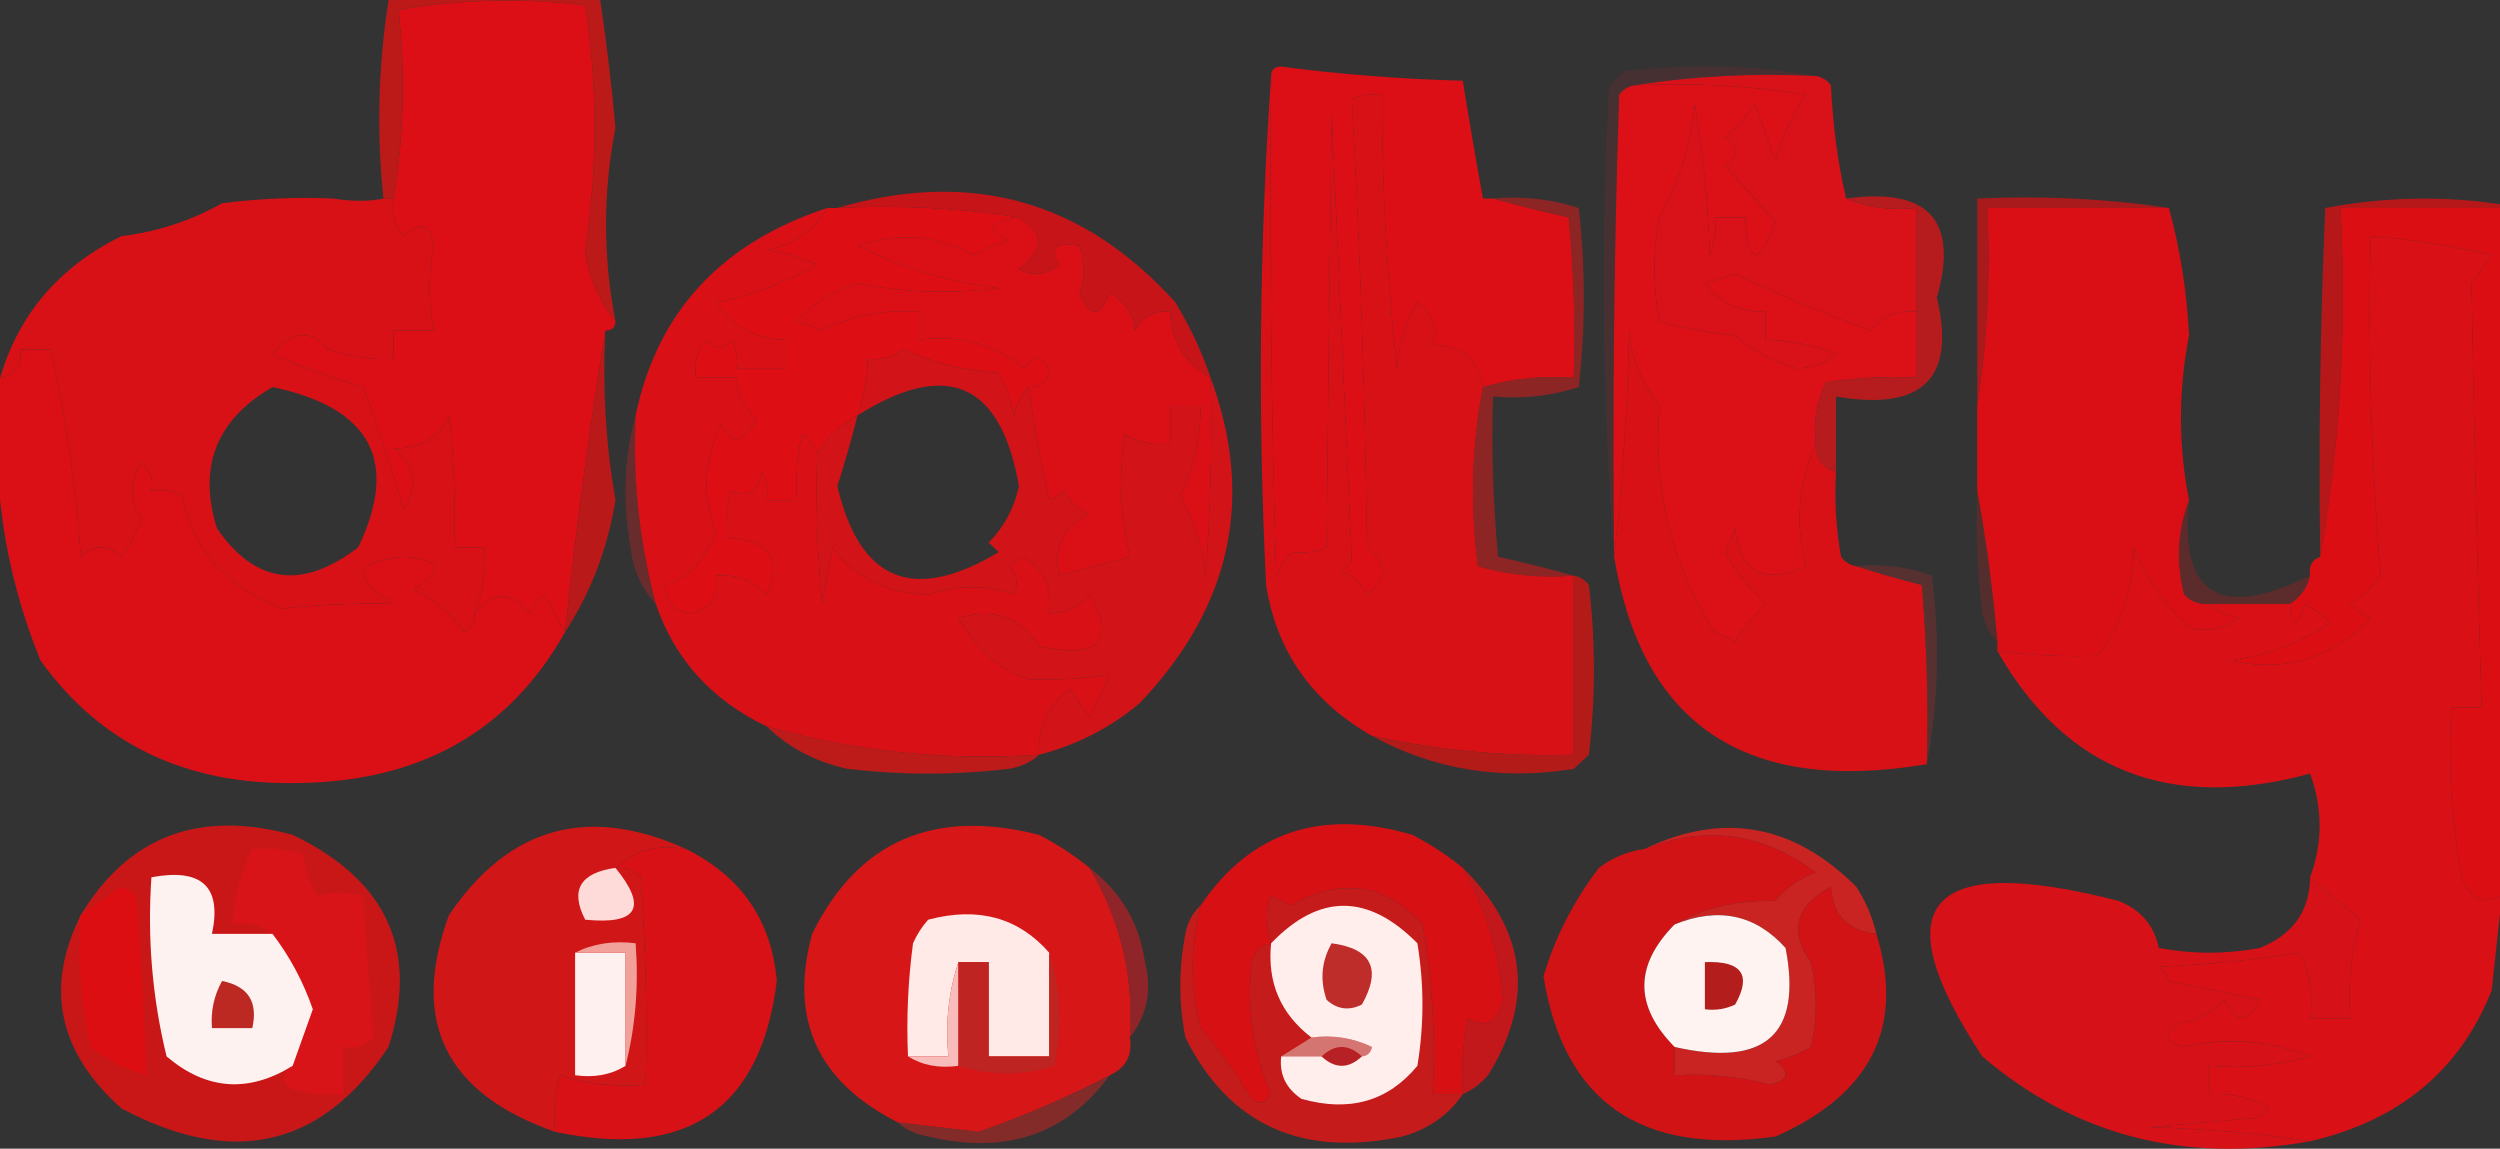
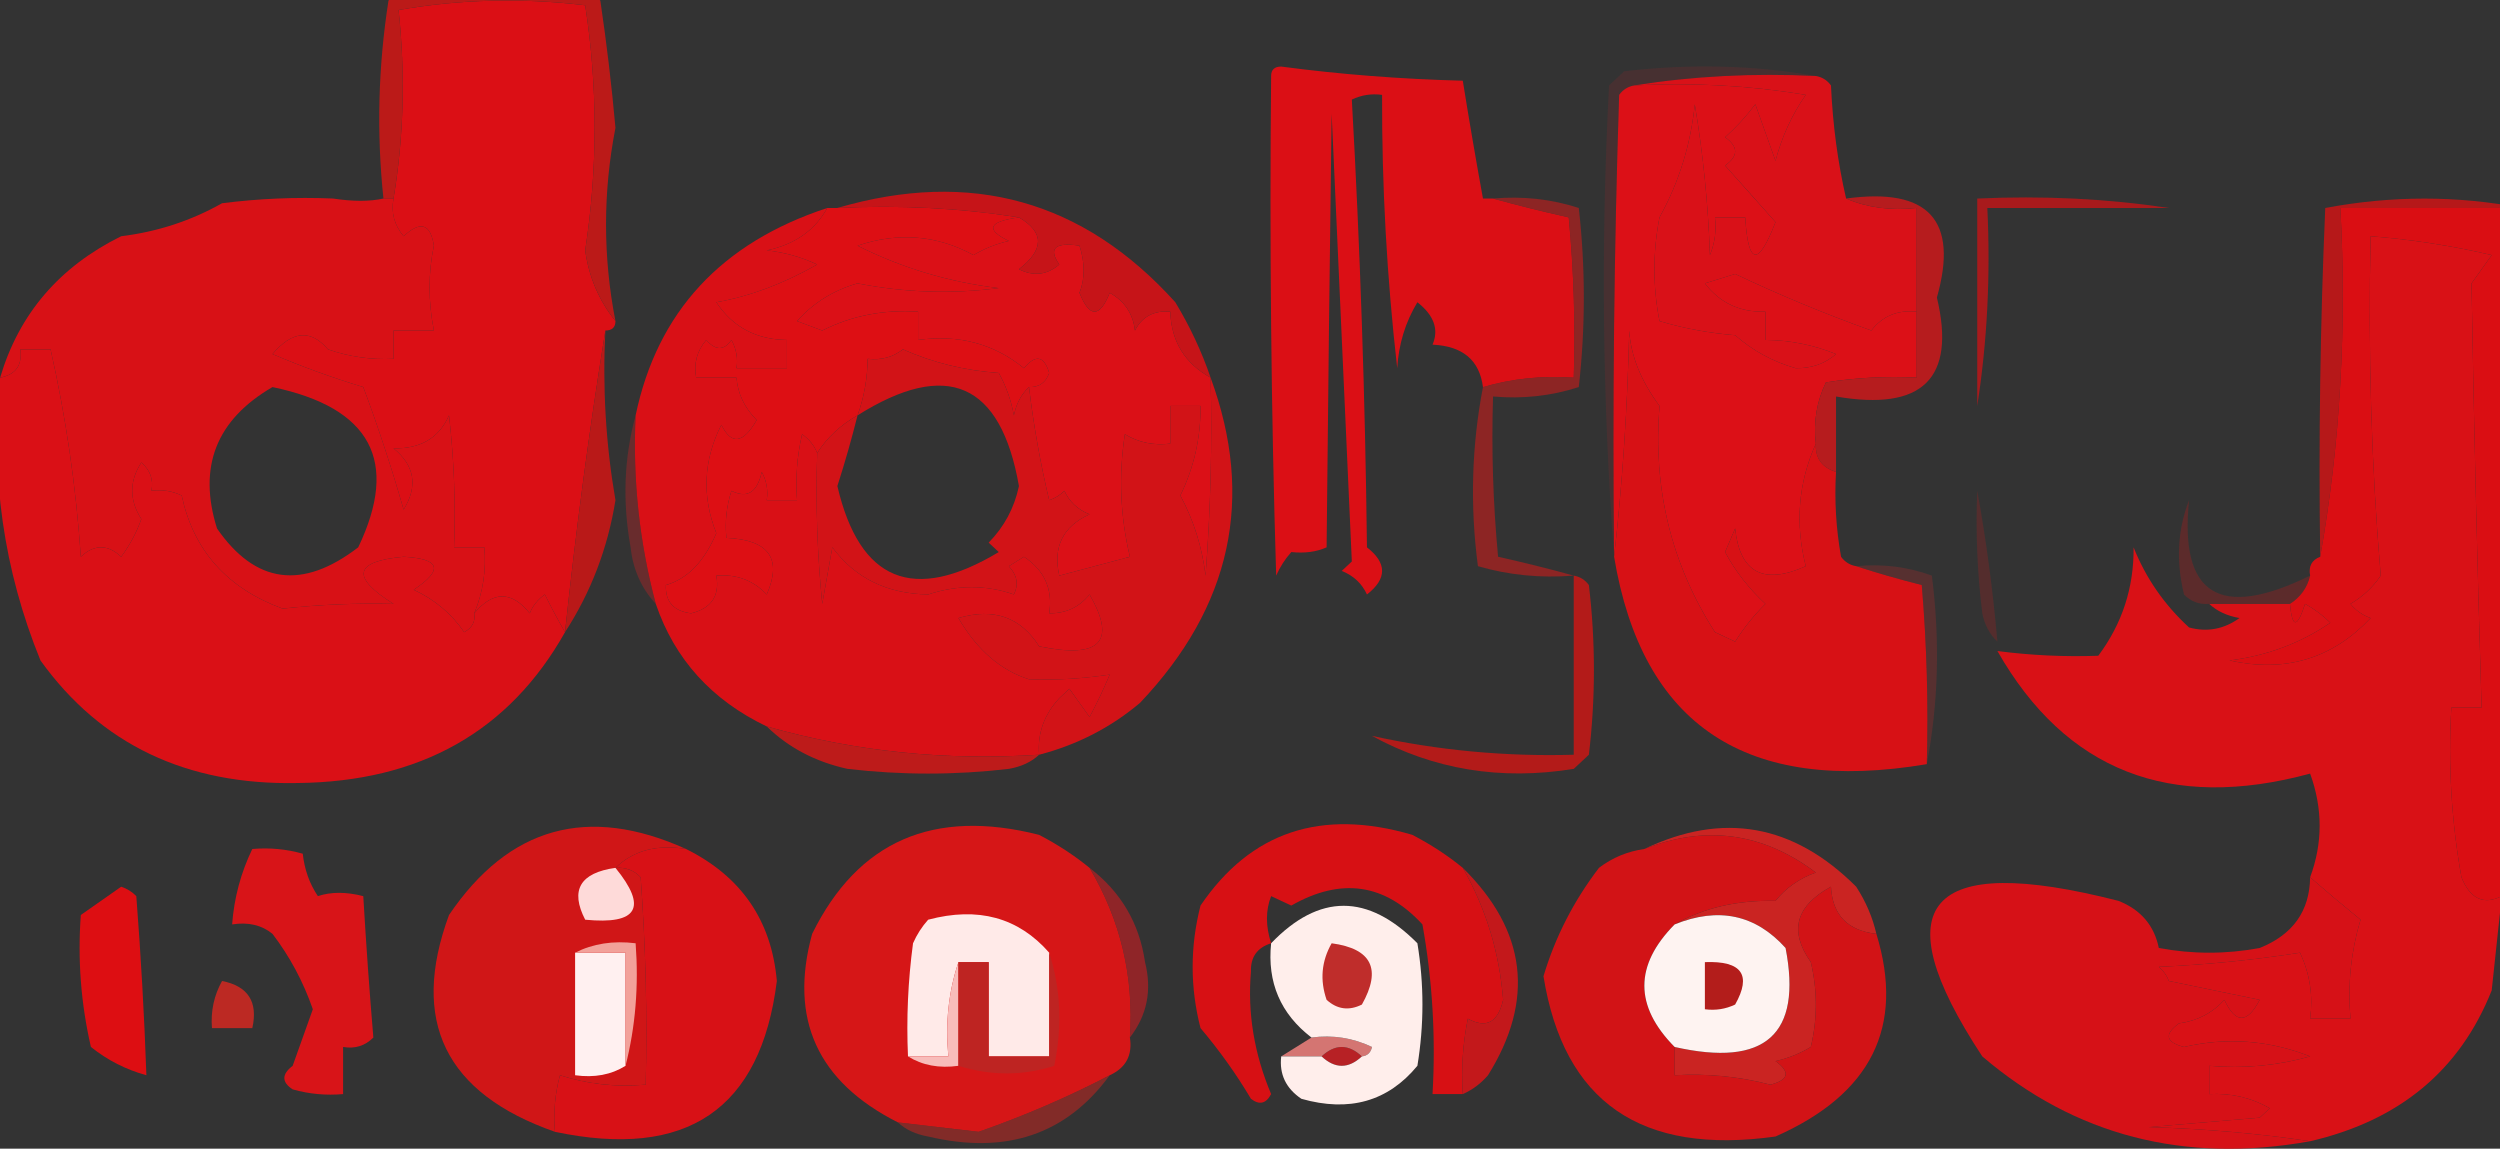
<svg xmlns="http://www.w3.org/2000/svg" width="1665" height="765" viewBox="0 0 1665 765" fill="none">
  <rect x="0" y="0" width="1665" height="765" fill="#333333" stroke="none" />
  <g clip-path="url(#clip0_2616_59)">
    <path fill-rule="evenodd" clip-rule="evenodd" d="M409.891 213.841C409.891 218.027 407.651 220.12 403.172 220.12C392.613 285.269 383.655 352.238 376.3 421.027C371.856 413.38 367.378 405.011 362.864 395.914C358.212 399.21 354.853 403.397 352.786 408.47C340.713 393.471 328.395 393.471 315.837 408.47C321.672 394.551 323.912 379.901 322.555 364.522C315.837 364.522 309.118 364.522 302.4 364.522C303.514 335.148 302.395 305.849 299.041 276.625C292.484 291.613 280.167 298.937 262.091 298.599C276.229 310.124 278.468 323.727 268.81 339.408C260.802 311.469 251.844 284.262 241.937 257.79C221.302 251.541 201.148 244.216 181.474 235.816C194.667 220.231 206.984 219.185 218.423 232.676C232.524 237.614 247.08 239.708 262.091 238.955C262.091 232.676 262.091 226.398 262.091 220.12C271.049 220.12 280.007 220.12 288.964 220.12C285.145 200.73 285.145 181.895 288.964 163.615C286.725 148.965 280.007 146.872 268.81 157.336C262.57 149.872 260.331 141.501 262.091 132.223C268.937 91.241 270.057 49.385 265.45 6.656C306.326 -0.514 347.755 -1.561 389.736 3.517C398.118 57.562 398.118 111.974 389.736 166.754C392.205 184.518 398.923 200.214 409.891 213.841Z" fill="#DB0F15" />
    <path fill-rule="evenodd" clip-rule="evenodd" d="M853.288 44.336C892.381 49.532 932.69 52.671 974.215 53.754C978.515 80.549 982.996 106.708 987.651 132.233C989.888 132.233 992.132 132.233 994.369 132.233C1010.45 136.69 1027.24 140.876 1044.76 144.79C1048.11 180.306 1049.23 215.883 1048.11 251.522C1027.23 250.04 1007.07 252.134 987.651 257.8C985.354 239.874 974.155 230.456 954.061 229.547C958.427 219.444 955.068 210.027 943.983 201.295C935.962 214.626 931.488 229.276 930.547 245.243C923.641 184.712 920.282 124.021 920.47 63.171C913.402 62.232 906.684 63.279 900.315 66.31C905.858 165.252 909.217 264.659 910.393 364.532C923.829 374.996 923.829 385.459 910.393 395.924C907.034 388.599 901.437 383.367 893.597 380.228C895.834 378.135 898.078 376.042 900.315 373.949C895.881 274.941 891.407 175.534 886.879 75.728C885.596 171.85 884.481 268.119 883.52 364.532C876.748 367.556 868.908 368.603 860.007 367.671C855.801 372.382 852.442 377.615 849.929 383.367C846.57 272.469 845.448 161.551 846.57 50.614C846.57 46.428 848.807 44.336 853.288 44.336Z" fill="#DB0F15" />
    <path fill-rule="evenodd" clip-rule="evenodd" d="M409.891 213.841C398.923 200.213 392.205 184.517 389.736 166.753C398.119 111.974 398.119 57.562 389.736 3.516C347.755 -1.561 306.327 -0.514 265.451 6.656C270.057 49.385 268.937 91.241 262.092 132.223C259.852 132.223 257.613 132.223 255.373 132.223C250.741 88.361 251.861 44.413 258.733 0.377C262.092 -2.762 265.451 -5.901 268.81 -9.04C309.119 -13.226 349.427 -13.226 389.736 -9.04C393.095 -5.901 396.455 -2.762 399.814 0.377C404.001 28.545 407.36 56.798 409.891 85.135C401.526 128.132 401.526 171.033 409.891 213.841Z" fill="#BB1A18" />
    <path opacity="0.694" fill-rule="evenodd" clip-rule="evenodd" d="M994.37 132.225C1014.17 130.485 1033.21 132.578 1051.47 138.503C1055.95 178.266 1055.95 218.029 1051.47 257.792C1033.21 263.718 1014.17 265.81 994.37 264.07C993.254 299.709 994.376 335.286 997.729 370.802C1015.24 374.716 1032.04 378.902 1048.11 383.359C1026.1 385.142 1004.83 383.048 984.292 377.081C978.985 336.807 980.1 297.044 987.651 257.792C1007.07 252.126 1027.23 250.033 1048.11 251.514C1049.23 215.875 1048.11 180.298 1044.76 144.782C1027.24 140.869 1010.45 136.683 994.37 132.225Z" fill="#B41F1D" />
    <path fill-rule="evenodd" clip-rule="evenodd" d="M550.972 138.506C553.211 138.506 555.451 138.506 557.69 138.506C599.275 136.479 639.584 138.571 678.616 144.784C658.301 147.589 656.064 152.821 671.898 160.48C663.393 162.423 655.553 165.563 648.385 169.898C623.939 156.552 598.185 154.459 571.126 163.619C600.624 178.451 631.976 187.868 665.18 191.872C633.667 195.95 602.315 194.904 571.126 188.733C555.165 193.288 541.729 201.659 530.817 213.846C536.415 215.939 542.014 218.032 547.613 220.125C567.222 210.254 588.496 206.069 611.435 207.568C611.435 213.846 611.435 220.125 611.435 226.403C638.418 222.635 661.929 228.914 681.976 245.238C689.742 235.866 695.345 236.912 698.771 248.377C696.514 254.843 692.033 257.982 685.335 257.795C680.175 262.582 676.816 268.86 675.257 276.63C673.423 266.577 670.064 257.159 665.18 248.377C642.674 246.807 621.399 241.575 601.358 232.681C594.564 237.934 586.726 240.027 577.844 238.96C577.729 251.923 575.49 264.48 571.126 276.63C559.744 283.08 550.787 291.452 544.254 301.743C542.354 296.789 538.995 292.603 534.176 289.186C530.84 303.688 529.72 318.338 530.817 333.135C524.099 333.135 517.381 333.135 510.663 333.135C511.667 326.53 510.547 320.252 507.304 314.3C504.335 327.977 497.617 332.163 487.149 326.857C483.834 337.116 482.714 347.58 483.79 358.248C512.094 359.496 521.052 372.053 510.663 395.918C501.65 386.47 490.453 382.285 477.072 383.362C479.444 396.765 473.845 405.135 460.277 408.475C448.638 407.006 443.039 400.728 443.481 389.64C457.775 385.594 468.972 374.084 477.072 355.109C467.354 330.504 468.474 306.437 480.431 282.908C487.093 296.503 494.931 295.456 503.945 279.769C495.834 271.606 491.355 262.188 490.508 251.516C481.551 251.516 472.593 251.516 463.636 251.516C461.876 242.238 464.115 233.867 470.354 226.403C476.572 233.563 482.17 233.563 487.149 226.403C490.393 232.355 491.513 238.633 490.508 245.238C501.705 245.238 512.902 245.238 524.099 245.238C524.099 238.96 524.099 232.681 524.099 226.403C503.658 226.195 487.983 217.824 477.072 201.289C499.137 197.445 521.531 189.074 544.254 176.176C533.654 171.167 522.457 168.028 510.663 166.759C529.298 162.843 542.735 153.426 550.972 138.506Z" fill="#DD0F14" />
    <path fill-rule="evenodd" clip-rule="evenodd" d="M221.783 132.223C235.053 134.246 246.249 134.246 255.374 132.223C257.613 132.223 259.853 132.223 262.092 132.223C260.332 141.502 262.571 149.873 268.81 157.337C280.007 146.873 286.725 148.966 288.964 163.615C285.145 181.895 285.145 200.73 288.964 220.12C280.007 220.12 271.049 220.12 262.092 220.12C262.092 226.399 262.092 232.677 262.092 238.955C247.08 239.708 232.524 237.615 218.424 232.677C206.984 219.186 194.667 220.232 181.474 235.816C201.148 244.217 221.302 251.542 241.937 257.79C251.845 284.263 260.802 311.47 268.81 339.409C278.469 323.728 276.229 310.124 262.092 298.6C280.168 298.938 292.484 291.613 299.042 276.626C302.395 305.85 303.514 335.149 302.401 364.522C309.119 364.522 315.837 364.522 322.555 364.522C323.912 379.902 321.672 394.552 315.837 408.471C316.716 413.971 314.476 418.158 309.119 421.028C300.734 408.728 289.537 399.311 275.528 392.775C295.531 379.469 293.291 372.144 268.81 370.801C235.767 373.812 233.527 384.275 262.092 402.193C237.645 401.584 213.012 402.626 188.192 405.332C151.246 391.718 128.852 366.604 121.011 329.992C114.642 326.96 107.924 325.914 100.856 326.852C102.327 319.475 100.088 313.197 94.138 308.017C86.037 320.474 86.037 333.031 94.138 345.687C90.936 354.672 86.457 363.043 80.702 370.801C71.744 362.43 62.786 362.43 53.829 370.801C50.586 323.595 43.868 277.554 33.675 232.677C26.957 232.677 20.238 232.677 13.52 232.677C14.963 243.217 10.485 249.496 0.084 251.512C12.654 209.059 39.527 177.667 80.702 157.337C104.853 154.35 127.248 147.025 147.883 135.363C172.415 132.232 197.049 131.186 221.783 132.223ZM181.474 257.79C247.044 271.522 266.08 307.099 238.578 364.522C201.434 393.05 170.082 388.864 144.524 351.966C131.67 310.967 143.987 279.575 181.474 257.79Z" fill="#D81116" />
    <path fill-rule="evenodd" clip-rule="evenodd" d="M678.616 144.781C695.525 154.683 695.525 166.193 678.616 179.312C688.317 184.212 697.272 183.166 705.488 176.173C698.038 165.411 702.519 161.226 718.925 163.616C722.633 175.11 722.633 185.574 718.925 195.008C725.643 211.751 732.361 211.751 739.079 195.008C748.961 200.536 754.558 208.908 755.874 220.121C760.644 210.872 768.478 206.686 779.388 207.565C780.053 227.274 789.008 241.924 806.26 251.513C807.376 295.511 806.26 339.46 802.901 383.359C800.671 364.484 795.068 346.696 786.106 329.993C795.283 311.174 799.764 291.293 799.542 270.348C792.824 270.348 786.106 270.348 779.388 270.348C779.388 278.719 779.388 287.091 779.388 295.462C768.343 296.802 758.266 294.71 749.156 289.183C744.93 316.623 746.046 343.83 752.515 370.802C736.842 374.988 721.162 379.173 705.488 383.359C701.155 364.23 707.873 350.626 725.643 342.549C717.803 339.41 712.206 334.178 708.847 326.853C706.066 329.725 702.707 331.818 698.77 333.132C692.818 308.172 688.344 283.059 685.334 257.792C692.032 257.979 696.513 254.84 698.77 248.374C695.344 236.909 689.741 235.863 681.975 245.235C661.928 228.911 638.417 222.632 611.434 226.4C611.434 220.121 611.434 213.843 611.434 207.565C588.495 206.065 567.221 210.251 547.612 220.121C542.014 218.029 536.415 215.936 530.816 213.843C541.728 201.656 555.164 193.285 571.125 188.73C602.314 194.901 633.666 195.947 665.179 191.869C631.975 187.865 600.623 178.448 571.125 163.616C598.185 154.456 623.938 156.549 648.384 169.895C655.552 165.559 663.392 162.42 671.897 160.477C656.063 152.818 658.3 147.586 678.616 144.781Z" fill="#DB1017" />
    <path fill-rule="evenodd" clip-rule="evenodd" d="M1088.42 56.886C1127.46 50.673 1167.77 48.58 1209.35 50.608C1213.5 51.303 1216.85 53.395 1219.43 56.886C1220.61 83.178 1223.97 108.291 1229.5 132.226C1243.66 138.305 1259.34 140.398 1276.53 138.504C1276.53 161.525 1276.53 184.545 1276.53 207.566C1263.83 206.289 1253.76 210.474 1246.3 220.123C1215.23 208.966 1185 196.409 1155.61 182.453C1148.89 184.545 1142.17 186.639 1135.45 188.731C1145.45 201.773 1158.88 208.051 1175.76 207.566C1175.76 213.845 1175.76 220.123 1175.76 226.401C1192.06 226.546 1207.74 229.685 1222.79 235.819C1215.4 242.242 1206.44 245.381 1195.91 245.236C1180.67 240.821 1167.23 233.497 1155.61 223.262C1138.17 221.846 1121.38 218.707 1105.22 213.845C1100.74 190.824 1100.74 167.804 1105.22 144.783C1118.14 121.529 1125.98 96.416 1128.73 69.443C1134.3 102.734 1137.66 136.218 1138.81 169.896C1142.1 161.777 1143.22 153.405 1142.17 144.783C1148.89 144.783 1155.61 144.783 1162.32 144.783C1164.26 176.753 1170.98 177.8 1182.48 147.922C1171.57 135.592 1160.38 123.035 1148.89 110.252C1157.84 103.974 1157.84 97.695 1148.89 91.417C1156.4 84.676 1163.12 77.352 1169.04 69.443C1173.52 81.999 1178 94.556 1182.48 107.113C1186.64 91.217 1193.35 76.568 1202.63 63.164C1164.82 56.915 1126.76 54.822 1088.42 56.886Z" fill="#D91118" />
    <path fill-rule="evenodd" clip-rule="evenodd" d="M1679.62 138.51C1639.31 138.51 1599 138.51 1558.69 138.51C1563.03 218.32 1558.56 295.753 1545.26 370.809C1544.13 293.348 1545.26 215.914 1548.62 138.51C1592.95 130.184 1636.62 130.184 1679.62 138.51Z" fill="#B61819" />
    <path fill-rule="evenodd" clip-rule="evenodd" d="M1666.18 596.828C1663.95 617.754 1661.7 638.686 1659.47 659.612C1638.34 712.827 1598.03 746.31 1538.54 760.065C1503.93 754.873 1468.11 751.734 1431.05 750.648C1455.68 748.557 1480.31 746.46 1504.95 744.37C1507.19 742.279 1509.43 740.182 1511.67 738.091C1499.27 731.009 1485.84 727.87 1471.36 728.674C1471.36 722.395 1471.36 716.117 1471.36 709.839C1494.19 711.848 1516.58 709.757 1538.54 703.56C1510.99 692.724 1482.99 690.633 1454.56 697.282C1442.3 694.08 1441.17 688.844 1451.2 681.586C1463.49 679.872 1473.57 674.636 1481.44 665.89C1488.82 681.862 1496.65 681.862 1504.95 665.89C1484.79 661.703 1464.64 657.521 1444.49 653.333C1443.08 649.654 1440.84 646.515 1437.77 643.916C1469.48 642.528 1500.83 639.389 1531.82 634.498C1538.37 648.581 1540.61 663.228 1538.54 678.447C1547.5 678.447 1556.46 678.447 1565.41 678.447C1563.47 655.807 1565.71 633.833 1572.13 612.524C1560.44 603 1549.25 593.582 1538.54 584.272C1546.99 561.525 1546.99 538.502 1538.54 515.21C1445.2 540.562 1375.78 513.358 1330.28 433.591C1352.86 436.498 1375.26 437.54 1397.46 436.73C1413.39 415.397 1421.23 391.328 1420.97 364.529C1429.11 384.991 1441.42 402.777 1457.92 417.895C1469.94 421.16 1481.14 419.069 1491.51 411.617C1483.2 410.16 1476.48 407.021 1471.36 402.199C1489.28 402.199 1507.19 402.199 1525.1 402.199C1526.59 418.504 1529.95 418.504 1535.18 402.199C1541.4 405.634 1546.99 409.815 1551.98 414.756C1532.1 428.368 1509.71 436.737 1484.79 439.87C1521.97 448.157 1553.32 438.739 1578.85 411.617C1573.42 409.683 1568.94 406.544 1565.41 402.199C1573.72 397.298 1580.44 391.02 1585.57 383.364C1579.33 310.071 1577.09 234.731 1578.85 157.344C1606.04 159.476 1632.92 163.661 1659.47 169.9C1654.99 176.179 1650.51 182.457 1646.03 188.736C1647.56 280.903 1649.8 375.078 1652.75 471.261C1646.03 471.261 1639.31 471.261 1632.59 471.261C1630.38 509.164 1632.62 546.834 1639.31 584.272C1645.14 598.687 1654.11 602.874 1666.18 596.828Z" fill="#D91116" />
    <path fill-rule="evenodd" clip-rule="evenodd" d="M806.261 251.513C789.009 241.923 780.053 227.274 779.388 207.564C768.478 206.686 760.645 210.871 755.875 220.121C754.558 208.907 748.962 200.536 739.079 195.007C732.361 211.75 725.643 211.75 718.925 195.007C722.633 185.574 722.633 175.109 718.925 163.616C702.519 161.225 698.038 165.411 705.489 176.172C697.272 183.166 688.317 184.212 678.616 179.312C695.526 166.192 695.526 154.682 678.616 144.781C639.584 138.568 599.275 136.475 557.689 138.502C646.55 112.51 721.565 133.438 782.747 201.286C792.516 217.428 800.349 234.171 806.261 251.513Z" fill="#C61418" />
    <path fill-rule="evenodd" clip-rule="evenodd" d="M1444.49 138.513C1404.18 138.513 1363.87 138.513 1323.56 138.513C1325.74 183.633 1323.5 227.581 1316.84 270.358C1316.84 224.317 1316.84 178.276 1316.84 132.235C1360.66 130.204 1403.2 132.296 1444.49 138.513Z" fill="#A81A1C" />
    <path fill-rule="evenodd" clip-rule="evenodd" d="M1088.42 56.886C1126.76 54.822 1164.82 56.915 1202.63 63.164C1193.35 76.568 1186.64 91.217 1182.48 107.113C1178 94.556 1173.52 81.999 1169.04 69.443C1163.12 77.352 1156.4 84.676 1148.89 91.417C1157.84 97.695 1157.84 103.974 1148.89 110.252C1160.37 123.035 1171.57 135.592 1182.48 147.922C1170.98 177.8 1164.26 176.753 1162.32 144.783C1155.6 144.783 1148.89 144.783 1142.17 144.783C1143.22 153.406 1142.1 161.777 1138.81 169.896C1137.66 136.218 1134.3 102.734 1128.73 69.443C1125.98 96.416 1118.14 121.529 1105.22 144.783C1100.74 167.804 1100.74 190.824 1105.22 213.845C1121.38 218.707 1138.17 221.846 1155.6 223.262C1167.23 233.497 1180.67 240.821 1195.91 245.236C1206.44 245.381 1215.4 242.242 1222.79 235.819C1207.74 229.685 1192.06 226.546 1175.76 226.401C1175.76 220.123 1175.76 213.845 1175.76 207.566C1158.88 208.051 1145.45 201.773 1135.45 188.731C1142.17 186.639 1148.89 184.546 1155.6 182.453C1185 196.409 1215.23 208.966 1246.3 220.123C1253.76 210.475 1263.83 206.289 1276.53 207.566C1276.53 222.216 1276.53 236.866 1276.53 251.515C1256.26 250.481 1236.1 251.527 1216.07 254.654C1209.87 267.467 1207.63 281.07 1209.35 295.463C1197.66 321.499 1195.42 348.705 1202.63 377.082C1174.43 389.764 1158.76 381.393 1155.6 351.968C1153.37 357.2 1151.12 362.433 1148.89 367.664C1155.69 380.371 1164.65 391.881 1175.76 402.195C1168.06 409.849 1161.34 418.218 1155.6 427.309C1151.12 425.218 1146.65 423.121 1142.17 421.03C1113.11 375.673 1100.8 325.446 1105.22 270.35C1092.82 253.57 1086.1 236.829 1085.06 220.123C1083.92 271.462 1080.56 321.689 1074.99 370.804C1073.87 268.236 1074.99 165.689 1078.35 63.164C1080.92 59.673 1084.28 57.581 1088.42 56.886Z" fill="#DC1017" />
    <path fill-rule="evenodd" clip-rule="evenodd" d="M1229.5 132.226C1284.44 124.709 1304.59 146.683 1289.97 198.149C1302.83 252.044 1280.43 274.018 1222.79 264.071C1222.79 280.814 1222.79 297.556 1222.79 314.298C1213.34 311.328 1208.86 305.05 1209.35 295.463C1207.63 281.07 1209.87 267.467 1216.07 254.654C1236.1 251.527 1256.26 250.481 1276.53 251.515C1276.53 236.865 1276.53 222.216 1276.53 207.566C1276.53 184.545 1276.53 161.525 1276.53 138.504C1259.34 140.398 1243.66 138.305 1229.5 132.226Z" fill="#B61C1E" />
    <path opacity="0.157" fill-rule="evenodd" clip-rule="evenodd" d="M1209.35 50.606C1167.76 48.579 1127.46 50.671 1088.42 56.884C1084.28 57.579 1080.92 59.672 1078.35 63.163C1074.99 165.687 1073.86 268.234 1074.99 370.802C1067.18 267.241 1066.06 162.602 1071.63 56.884C1074.99 53.745 1078.35 50.606 1081.7 47.467C1125.47 42.319 1168.01 43.365 1209.35 50.606Z" fill="#B72327" />
-     <path fill-rule="evenodd" clip-rule="evenodd" d="M1444.49 138.508C1451.9 165.466 1456.37 193.718 1457.92 223.266C1450.71 260.316 1450.71 296.939 1457.92 333.137C1450.26 352.85 1449.13 373.778 1454.56 395.92C1459.07 400.642 1464.67 402.738 1471.36 402.199C1476.48 407.02 1483.2 410.159 1491.51 411.616C1481.14 419.068 1469.94 421.159 1457.92 417.894C1441.42 402.776 1429.11 384.99 1420.97 364.528C1421.23 391.328 1413.39 415.396 1397.46 436.729C1375.26 437.539 1352.86 436.497 1330.28 433.59C1330.28 431.5 1330.28 429.403 1330.28 427.312C1327.24 392.793 1322.76 359.309 1316.84 326.858C1316.84 308.023 1316.84 289.188 1316.84 270.353C1323.5 227.576 1325.74 183.628 1323.56 138.508C1363.87 138.508 1404.18 138.508 1444.49 138.508Z" fill="#DA0F15" />
    <path fill-rule="evenodd" clip-rule="evenodd" d="M1679.62 138.508C1680.74 285.018 1679.62 431.512 1676.26 577.992C1674.02 575.902 1671.78 573.805 1669.54 571.714C1666.25 579.832 1665.13 588.207 1666.18 596.827C1654.11 602.873 1645.14 598.686 1639.31 584.271C1632.62 546.833 1630.38 509.163 1632.59 471.26C1639.31 471.26 1646.03 471.26 1652.75 471.26C1649.8 375.077 1647.56 280.902 1646.03 188.735C1650.51 182.456 1654.99 176.178 1659.47 169.9C1632.92 163.66 1606.04 159.475 1578.85 157.343C1577.09 234.73 1579.33 310.07 1585.57 383.363C1580.44 391.019 1573.72 397.297 1565.41 402.199C1568.94 406.543 1573.42 409.682 1578.85 411.616C1553.32 438.739 1521.97 448.156 1484.79 439.869C1509.71 436.736 1532.1 428.367 1551.98 414.755C1546.99 409.814 1541.4 405.633 1535.18 402.199C1529.95 418.503 1526.59 418.503 1525.1 402.199C1532.16 397.664 1536.65 391.385 1538.54 383.363C1537.38 377.138 1539.63 372.952 1545.26 370.807C1558.56 295.751 1563.03 218.318 1558.69 138.508C1599 138.508 1639.31 138.508 1679.62 138.508Z" fill="#DA0E13" />
    <path fill-rule="evenodd" clip-rule="evenodd" d="M685.334 257.801C688.344 283.068 692.818 308.182 698.771 333.141C702.708 331.827 706.067 329.734 708.848 326.863C712.207 334.188 717.803 339.419 725.643 342.559C707.874 350.636 701.156 364.239 705.489 383.368C721.162 379.182 736.842 374.997 752.516 370.811C746.046 343.839 744.931 316.633 749.157 289.193C758.267 294.719 768.344 296.811 779.389 295.471C779.389 287.1 779.389 278.729 779.389 270.358C786.107 270.358 792.825 270.358 799.543 270.358C799.765 291.302 795.284 311.184 786.107 330.002C795.069 346.705 800.672 364.493 802.902 383.368C806.261 339.469 807.376 295.521 806.261 251.523C835.781 331.793 820.107 403.992 759.234 468.126C739.711 484.569 717.32 496.083 692.053 502.657C690.83 488.624 695.311 476.068 705.489 464.986C707.726 462.896 709.97 460.799 712.207 458.708C716.688 464.986 721.162 471.265 725.643 477.543C730.642 468.182 735.116 458.765 739.08 449.291C720.833 452.047 702.923 453.089 685.334 452.43C666.403 446.44 650.723 432.835 638.307 411.62C661.767 404.677 679.678 410.955 692.053 430.456C732.637 438.982 743.836 427.473 725.643 395.925C718.764 404.419 709.809 408.607 698.771 408.481C701.243 392.435 695.64 379.878 681.975 370.811C678.616 372.904 675.257 374.997 671.898 377.09C677.447 383.06 678.563 389.339 675.257 395.925C656.708 389.469 637.675 389.469 618.153 395.925C590.813 395.483 569.539 385.02 554.331 364.533C552.091 377.09 549.852 389.646 547.612 402.203C544.257 368.784 543.138 335.299 544.253 301.749C550.787 291.458 559.744 283.086 571.126 276.636C575.489 264.486 577.729 251.929 577.844 238.966C586.726 240.033 594.564 237.94 601.358 232.688C621.399 241.581 642.674 246.813 665.18 248.383C670.064 257.166 673.423 266.583 675.257 276.636C676.816 268.866 680.175 262.588 685.334 257.801ZM571.126 276.636C630.692 239.159 666.524 254.854 678.616 323.724C675.56 338.241 668.841 350.798 658.462 361.394C660.699 363.486 662.943 365.579 665.18 367.672C608.316 401.845 572.486 387.193 557.69 323.724C562.721 308.049 567.199 292.353 571.126 276.636Z" fill="#D21317" />
    <path fill-rule="evenodd" clip-rule="evenodd" d="M403.172 220.125C401.221 258.178 403.461 295.848 409.891 333.135C404.755 365.149 393.558 394.448 376.3 421.032C383.655 352.243 392.613 285.274 403.172 220.125Z" fill="#B91918" />
    <path opacity="0.475" fill-rule="evenodd" clip-rule="evenodd" d="M423.326 276.633C421.316 319.216 425.795 361.072 436.763 402.2C427.179 391.851 421.58 379.294 419.967 364.53C414.491 334.066 415.611 304.767 423.326 276.633Z" fill="#A42426" />
-     <path fill-rule="evenodd" clip-rule="evenodd" d="M846.571 50.609C845.449 161.547 846.571 272.464 849.93 383.362C852.442 377.61 855.801 372.377 860.007 367.666C868.908 368.598 876.748 367.551 883.52 364.527C884.481 268.114 885.596 171.846 886.879 75.723C891.407 175.529 895.882 274.936 900.316 373.944C898.079 376.037 895.835 378.13 893.598 380.223C901.438 383.362 907.034 388.594 910.393 395.919C923.829 385.455 923.829 374.991 910.393 364.527C909.217 264.654 905.858 165.247 900.316 66.305C906.685 63.274 913.403 62.227 920.47 63.166C920.282 124.016 923.641 184.707 930.547 245.238C931.488 229.271 935.962 214.621 943.984 201.29C955.069 210.022 958.428 219.439 954.061 229.542C974.155 230.451 985.354 239.869 987.652 257.795C980.1 297.047 978.985 336.81 984.293 377.084C1004.83 383.051 1026.1 385.144 1048.11 383.362C1048.11 423.123 1048.11 462.89 1048.11 502.651C1002.56 503.944 957.769 499.756 913.752 490.094C873.772 467.347 850.259 433.865 843.212 389.64C837.642 275.554 838.764 162.544 846.571 50.609Z" fill="#D81117" />
    <path opacity="0.294" fill-rule="evenodd" clip-rule="evenodd" d="M1316.84 326.859C1322.76 359.31 1327.24 392.794 1330.28 427.313C1325.12 422.523 1321.76 416.244 1320.2 408.478C1316.85 381.352 1315.72 354.146 1316.84 326.859Z" fill="#A32020" />
    <path opacity="0.31" fill-rule="evenodd" clip-rule="evenodd" d="M1457.92 333.133C1451.41 396.278 1478.28 413.019 1538.54 383.36C1536.65 391.381 1532.16 397.66 1525.1 402.195C1507.19 402.195 1489.28 402.195 1471.36 402.195C1464.67 402.735 1459.07 400.638 1454.56 395.916C1449.13 373.774 1450.26 352.846 1457.92 333.133Z" fill="#B81A1C" />
    <path fill-rule="evenodd" clip-rule="evenodd" d="M315.836 408.481C328.395 393.482 340.712 393.482 352.786 408.481C354.853 403.408 358.212 399.221 362.863 395.925C367.377 405.022 371.856 413.391 376.3 421.038C339.113 487.136 279.769 520.625 198.269 521.492C124.269 523.024 67.165 495.819 26.956 439.873C2.41 379.563 -6.548 316.78 0.083 251.523C10.484 249.506 14.963 243.228 13.52 232.688C20.238 232.688 26.956 232.688 33.674 232.688C43.868 277.565 50.586 323.606 53.829 370.811C62.786 362.44 71.744 362.44 80.701 370.811C86.457 363.053 90.936 354.682 94.138 345.698C86.036 333.041 86.036 320.485 94.138 308.028C100.088 313.207 102.327 319.486 100.856 326.863C107.923 325.924 114.641 326.971 121.01 330.002C128.852 366.615 151.246 391.728 188.192 405.342C213.012 402.636 237.645 401.594 262.091 402.203C233.527 384.286 235.766 373.822 268.809 370.811C293.29 372.154 295.53 379.479 275.527 392.785C289.536 399.321 300.733 408.739 309.118 421.038C314.476 418.169 316.716 413.981 315.836 408.481Z" fill="#DA1016" />
    <path fill-rule="evenodd" clip-rule="evenodd" d="M1209.35 295.465C1208.86 305.052 1213.34 311.33 1222.79 314.3C1221.68 333.251 1222.8 352.086 1226.14 370.805C1228.72 374.296 1232.08 376.389 1236.22 377.084C1250.03 381.58 1264.59 385.765 1279.89 389.64C1283.25 429.351 1284.36 469.112 1283.25 508.929C1163.11 529.208 1093.69 483.169 1074.99 370.805C1080.56 321.691 1083.91 271.464 1085.06 220.125C1086.1 236.83 1092.82 253.572 1105.22 270.352C1100.8 325.448 1113.11 375.675 1142.17 421.032C1146.65 423.123 1151.12 425.22 1155.6 427.311C1161.34 418.22 1168.06 409.85 1175.76 402.197C1164.65 391.883 1155.69 380.373 1148.89 367.666C1151.12 362.434 1153.37 357.202 1155.6 351.97C1158.75 381.395 1174.43 389.766 1202.63 377.084C1195.42 348.707 1197.66 321.501 1209.35 295.465Z" fill="#D71115" />
    <path fill-rule="evenodd" clip-rule="evenodd" d="M550.972 138.508C542.735 153.428 529.299 162.845 510.663 166.76C522.458 168.03 533.655 171.169 544.254 176.178C521.531 189.076 499.138 197.447 477.073 201.291C487.983 217.826 503.659 226.197 524.1 226.405C524.1 232.683 524.1 238.961 524.1 245.24C512.902 245.24 501.706 245.24 490.509 245.24C491.513 238.635 490.393 232.357 487.15 226.405C482.17 233.565 476.572 233.565 470.354 226.405C464.115 233.868 461.876 242.24 463.636 251.518C472.594 251.518 481.552 251.518 490.509 251.518C491.356 262.19 495.834 271.608 503.945 279.771C494.931 295.458 487.094 296.504 480.432 282.91C468.475 306.439 467.355 330.506 477.073 355.111C468.972 374.085 457.775 385.596 443.482 389.642C443.04 400.729 448.639 407.008 460.277 408.477C473.846 405.137 479.444 396.767 477.073 383.363C490.454 382.287 501.651 386.472 510.663 395.92C521.052 372.055 512.094 359.498 483.791 358.25C482.714 347.582 483.834 337.118 487.15 326.858C497.617 332.165 504.335 327.979 507.304 314.302C510.548 320.253 511.668 326.532 510.663 333.137C517.381 333.137 524.1 333.137 530.818 333.137C529.721 318.34 530.841 303.69 534.177 289.188C538.995 292.605 542.354 296.791 544.254 301.745C543.139 335.295 544.258 368.779 547.613 402.199C549.852 389.642 552.092 377.085 554.331 364.528C569.54 385.015 590.814 395.479 618.154 395.92C637.676 389.464 656.709 389.464 675.258 395.92C678.563 389.334 677.448 383.056 671.899 377.085C675.258 374.993 678.617 372.899 681.976 370.807C695.641 379.874 701.244 392.431 698.771 408.477C709.809 408.602 718.765 404.415 725.644 395.92C743.837 427.469 732.638 438.977 692.053 430.451C679.678 410.951 661.768 404.672 638.308 411.616C650.723 432.831 666.403 446.436 685.335 452.425C702.923 453.085 720.834 452.042 739.08 449.286C735.117 458.76 730.642 468.178 725.644 477.539C721.163 471.26 716.689 464.982 712.208 458.704C709.971 460.794 707.727 462.891 705.49 464.982C695.312 476.063 690.831 488.62 692.053 502.652C629.585 506.771 569.122 500.492 510.663 483.817C473.969 466.257 449.336 439.052 436.764 402.199C425.796 361.07 421.317 319.214 423.327 276.632C437.757 207.755 480.305 161.713 550.972 138.508Z" fill="#D91016" />
    <path opacity="0.31" fill-rule="evenodd" clip-rule="evenodd" d="M1236.22 377.079C1253.82 375.395 1270.61 377.487 1286.61 383.357C1292.12 426.339 1291 468.197 1283.25 508.924C1284.36 469.107 1283.25 429.346 1279.89 389.636C1264.59 385.761 1250.04 381.575 1236.22 377.079Z" fill="#A92C2C" />
    <path fill-rule="evenodd" clip-rule="evenodd" d="M510.663 483.812C569.122 500.488 629.585 506.766 692.053 502.648C686.927 507.469 680.209 510.609 671.899 512.065C636.069 516.253 600.238 516.253 564.408 512.065C543.015 507.331 525.1 497.914 510.663 483.812Z" fill="#BD1B1A" />
    <path fill-rule="evenodd" clip-rule="evenodd" d="M1048.11 383.367C1052.26 384.062 1055.62 386.155 1058.19 389.646C1062.67 427.316 1062.67 464.986 1058.19 502.656C1054.83 505.795 1051.47 508.934 1048.11 512.073C999.563 519.909 954.773 512.582 913.752 490.099C957.769 499.762 1002.56 503.949 1048.11 502.656C1048.11 462.895 1048.11 423.128 1048.11 383.367Z" fill="#B31B19" />
    <path fill-rule="evenodd" clip-rule="evenodd" d="M974.216 577.986C989.667 605.108 998.629 634.409 1001.09 665.883C997.675 680.976 989.835 685.163 977.575 678.439C974.236 695.052 973.114 711.796 974.216 728.666C967.498 728.666 960.779 728.666 954.061 728.666C956.272 690.764 954.034 653.094 947.343 615.656C922.264 588.395 893.155 584.208 860.007 603.099C855.526 601.008 851.052 598.911 846.571 596.821C842.862 606.257 842.862 616.717 846.571 628.213C837.3 631.113 832.819 637.392 833.135 647.048C830.763 674.497 835.237 701.701 846.571 728.666C843.198 735.076 838.724 736.125 833.135 731.805C823.34 715.312 812.147 699.616 799.544 684.718C792.557 657.608 792.557 630.404 799.544 603.099C832.96 553.902 879.987 538.206 940.625 556.012C953.027 562.478 964.226 569.799 974.216 577.986Z" fill="#D71014" />
    <path fill-rule="evenodd" clip-rule="evenodd" d="M1249.66 621.934C1230.48 619.787 1220.4 609.321 1219.43 590.542C1195.84 603.369 1191.36 620.113 1205.99 640.769C1210.47 659.604 1210.47 678.439 1205.99 697.274C1198.82 701.612 1190.98 704.751 1182.48 706.691C1192.51 713.949 1191.38 719.185 1179.12 722.387C1158.26 716.944 1136.98 714.847 1115.3 716.109C1115.3 709.831 1115.3 703.552 1115.3 697.274C1175.69 710.942 1200.33 688.968 1189.19 631.351C1169.15 609.063 1144.51 603.833 1115.3 615.655C1134.48 604.668 1156.87 599.438 1182.48 599.959C1189.54 591.264 1198.49 584.986 1209.35 581.124C1174.06 554.523 1135.99 549.287 1095.14 565.429C1147.43 540.428 1194.46 548.803 1236.22 590.542C1242.64 600.43 1247.13 610.896 1249.66 621.934Z" fill="#CA2422" />
    <path fill-rule="evenodd" clip-rule="evenodd" d="M456.918 565.435C437.517 562.233 421.842 566.414 409.891 577.991C416.582 577.451 422.18 579.548 426.686 584.27C430.043 630.265 431.163 676.304 430.045 722.393C410.244 724.133 391.208 722.042 372.941 716.115C369.612 728.502 368.493 741.059 369.582 753.785C296.526 728.201 273.013 680.071 299.042 609.383C338.934 550.536 391.559 535.882 456.918 565.435Z" fill="#D01617" />
    <path fill-rule="evenodd" clip-rule="evenodd" d="M409.89 577.992C431.459 604.443 424.741 615.951 389.736 612.523C379.571 592.822 386.289 581.307 409.89 577.992Z" fill="#FEDAD9" />
    <path fill-rule="evenodd" clip-rule="evenodd" d="M456.917 565.44C493.668 583.71 513.822 613.011 517.381 653.337C506.716 738.842 457.449 772.324 369.581 753.79C368.492 741.064 369.612 728.507 372.941 716.12C391.208 722.047 410.243 724.138 430.045 722.399C431.162 676.309 430.043 630.27 426.686 584.275C422.179 579.553 416.581 577.457 409.89 577.996C421.841 566.419 437.517 562.238 456.917 565.44Z" fill="#D81116" />
    <path fill-rule="evenodd" clip-rule="evenodd" d="M383.018 634.492C394.215 634.492 405.411 634.492 416.608 634.492C416.608 659.606 416.608 684.719 416.608 709.832C407.077 715.803 395.881 717.894 383.018 716.111C383.018 688.907 383.018 661.696 383.018 634.492Z" fill="#FFF0F0" />
    <path fill-rule="evenodd" clip-rule="evenodd" d="M725.643 577.993C746.275 612.775 755.23 650.445 752.516 691.004C754.337 702.807 749.856 711.176 739.08 716.117C711.213 730.651 682.096 743.208 651.744 753.787C633.763 751.671 615.849 749.581 597.999 747.509C544.395 720.468 525.361 678.61 540.894 621.942C571.337 560.138 621.723 538.163 692.053 556.019C704.454 562.486 715.654 569.806 725.643 577.993Z" fill="#D61617" />
    <path fill-rule="evenodd" clip-rule="evenodd" d="M698.771 634.495C698.771 657.518 698.771 680.534 698.771 703.557C685.335 703.557 671.899 703.557 658.462 703.557C658.462 682.631 658.462 661.699 658.462 640.774C651.744 640.774 645.026 640.774 638.308 640.774C631.728 660.393 629.488 681.319 631.59 703.557C622.632 703.557 613.675 703.557 604.717 703.557C603.605 678.356 604.725 653.242 608.076 628.217C610.59 622.466 613.949 617.23 618.154 612.521C651.368 603.687 678.241 611.008 698.771 634.495Z" fill="#FFEAE8" />
    <path opacity="0.671" fill-rule="evenodd" clip-rule="evenodd" d="M725.644 577.992C746.517 593.939 758.831 614.865 762.593 640.776C767.316 659.498 763.957 676.242 752.516 691.002C755.23 650.444 746.275 612.774 725.644 577.992Z" fill="#BC1F23" />
    <path fill-rule="evenodd" clip-rule="evenodd" d="M1538.54 584.273C1549.25 593.584 1560.44 603.002 1572.13 612.526C1565.71 633.835 1563.47 655.809 1565.41 678.449C1556.46 678.449 1547.5 678.449 1538.54 678.449C1540.61 663.23 1538.37 648.583 1531.82 634.5C1500.83 639.391 1469.48 642.53 1437.77 643.918C1440.84 646.517 1443.08 649.656 1444.49 653.335C1464.64 657.523 1484.79 661.704 1504.95 665.892C1496.65 681.864 1488.82 681.864 1481.44 665.892C1473.57 674.638 1463.49 679.874 1451.2 681.588C1441.17 688.846 1442.3 694.082 1454.56 697.284C1482.99 690.635 1510.99 692.726 1538.54 703.562C1516.59 709.759 1494.19 711.85 1471.36 709.84C1471.36 716.119 1471.36 722.397 1471.36 728.676C1485.84 727.872 1499.27 731.011 1511.67 738.093C1509.43 740.184 1507.19 742.281 1504.95 744.371C1480.31 746.462 1455.69 748.559 1431.05 750.65C1468.11 751.736 1503.93 754.875 1538.54 760.067C1454.72 775.129 1381.94 756.294 1320.2 703.562C1253.18 601.878 1283.41 567.347 1410.9 599.969C1425.73 605.846 1434.69 616.306 1437.77 631.361C1460.16 635.549 1482.56 635.549 1504.95 631.361C1527.05 622.509 1538.24 606.813 1538.54 584.273Z" fill="#D61117" />
    <path fill-rule="evenodd" clip-rule="evenodd" d="M638.308 640.773C638.308 663.796 638.308 686.813 638.308 709.835C625.444 711.618 614.248 709.528 604.717 703.557C613.674 703.557 622.632 703.557 631.589 703.557C629.488 681.319 631.728 660.393 638.308 640.773Z" fill="#F8BCBA" />
    <path fill-rule="evenodd" clip-rule="evenodd" d="M974.215 577.992C1016.72 619.825 1022.32 665.864 991.011 716.116C986.254 721.647 980.651 725.829 974.215 728.673C973.113 711.803 974.235 695.058 977.574 678.446C989.835 685.17 997.675 680.982 1001.09 665.889C998.629 634.416 989.667 605.115 974.215 577.992Z" fill="#C3181B" />
    <path fill-rule="evenodd" clip-rule="evenodd" d="M383.018 634.492C394.872 628.459 408.309 626.362 423.326 628.214C425.464 656.668 423.225 683.878 416.608 709.833C416.608 684.719 416.608 659.606 416.608 634.492C405.411 634.492 394.215 634.492 383.018 634.492Z" fill="#F2A19A" />
    <path fill-rule="evenodd" clip-rule="evenodd" d="M698.771 634.492C706.463 658.419 707.585 683.532 702.13 709.832C681.223 716.569 659.947 716.569 638.308 709.832C638.308 686.81 638.308 663.793 638.308 640.771C645.026 640.771 651.744 640.771 658.462 640.771C658.462 661.696 658.462 682.628 658.462 703.554C671.898 703.554 685.335 703.554 698.771 703.554C698.771 680.531 698.771 657.515 698.771 634.492Z" fill="#BE2422" />
-     <path fill-rule="evenodd" clip-rule="evenodd" d="M53.83 609.38C85.613 556.868 132.64 539.081 194.911 556.014C257.976 586.269 279.25 633.357 258.733 697.277C214.319 764.191 154.975 777.79 80.702 738.086C38.731 700.541 29.773 657.641 53.83 609.38Z" fill="#C91718" />
    <path fill-rule="evenodd" clip-rule="evenodd" d="M53.828 609.382C62.662 603.254 71.619 596.976 80.701 590.547C84.638 591.859 87.997 593.956 90.778 596.825C93.881 636.894 96.121 676.654 97.496 716.114C83.816 712.334 71.499 706.056 60.546 697.279C53.873 668.273 51.634 638.978 53.828 609.382Z" fill="#DD0E12" />
    <path fill-rule="evenodd" clip-rule="evenodd" d="M194.91 709.834C199.316 697.378 203.795 684.821 208.347 672.164C201.981 653.812 193.023 637.074 181.474 621.937C174.302 616.073 165.344 613.976 154.602 615.659C155.9 598.029 160.379 581.285 168.038 565.432C179.453 564.428 190.65 565.47 201.629 568.571C202.812 579.194 206.171 588.612 211.706 596.824C220.431 593.898 230.509 593.898 241.937 596.824C243.866 629.49 246.105 660.882 248.656 690.999C243.113 696.562 236.395 698.652 228.501 697.277C228.501 707.743 228.501 718.203 228.501 728.669C217.086 729.674 205.889 728.632 194.91 725.53C187.533 720.696 187.533 715.466 194.91 709.834Z" fill="#D81418" />
-     <path fill-rule="evenodd" clip-rule="evenodd" d="M181.473 621.943C193.022 637.08 201.98 653.818 208.346 672.17C203.794 684.827 199.315 697.383 194.909 709.84C165.366 728.097 137.373 726.006 110.933 703.561C101.423 664.541 98.064 624.781 100.855 584.273C134.446 577.994 147.882 590.551 141.164 621.943C154.601 621.943 168.037 621.943 181.473 621.943Z" fill="#FEF2F1" />
    <path fill-rule="evenodd" clip-rule="evenodd" d="M147.883 653.336C165.242 656.776 171.96 667.242 168.038 684.728C159.081 684.728 150.123 684.728 141.165 684.728C140.265 673.477 142.504 663.017 147.883 653.336Z" fill="#BC2923" />
    <path fill-rule="evenodd" clip-rule="evenodd" d="M1115.3 615.658C1088.42 642.862 1088.42 670.072 1115.3 697.276C1115.3 703.554 1115.3 709.833 1115.3 716.111C1136.98 714.849 1158.26 716.946 1179.12 722.39C1191.39 719.188 1192.51 713.951 1182.48 706.694C1190.98 704.754 1198.82 701.614 1205.99 697.276C1210.47 678.441 1210.47 659.606 1205.99 640.771C1191.36 620.115 1195.84 603.371 1219.43 590.544C1220.4 609.323 1230.48 619.789 1249.66 621.936C1268.66 683.796 1246.27 728.787 1182.48 756.92C1092.92 769.502 1041.42 733.923 1027.96 650.188C1035.71 624.184 1048.03 600.112 1064.91 577.987C1073.84 571.194 1083.92 567.007 1095.14 565.431C1135.99 549.289 1174.06 554.525 1209.35 581.127C1198.49 584.988 1189.54 591.266 1182.48 599.962C1156.87 599.441 1134.48 604.67 1115.3 615.658Z" fill="#D21316" />
    <path fill-rule="evenodd" clip-rule="evenodd" d="M1115.3 697.281C1088.42 670.077 1088.42 642.867 1115.3 615.663C1144.51 603.84 1169.15 609.07 1189.19 631.358C1200.33 688.975 1175.69 710.949 1115.3 697.281Z" fill="#FEF3F1" />
    <path fill-rule="evenodd" clip-rule="evenodd" d="M1135.45 640.775C1160.05 639.833 1166.76 649.251 1155.6 669.028C1149.24 672.06 1142.52 673.102 1135.45 672.167C1135.45 661.701 1135.45 651.241 1135.45 640.775Z" fill="#B31D1B" />
-     <path fill-rule="evenodd" clip-rule="evenodd" d="M974.214 728.673C964.849 742.536 951.413 751.953 933.905 756.926C866.623 771.002 818.474 749.027 789.465 691.003C784.984 667.98 784.984 644.964 789.465 621.941C791.024 614.175 794.383 607.896 799.542 603.106C792.556 630.411 792.556 657.615 799.542 684.725C812.146 699.623 823.338 715.319 833.133 731.812C838.723 736.132 843.197 735.083 846.569 728.673C835.236 701.708 830.762 674.503 833.133 647.055C832.817 637.398 837.298 631.12 846.569 628.219C842.861 616.724 842.861 606.264 846.569 596.828C851.05 598.918 855.525 601.015 860.006 603.106C893.153 584.214 922.263 588.402 947.342 615.663C954.033 653.101 956.27 690.771 954.06 728.673C960.778 728.673 967.496 728.673 974.214 728.673Z" fill="#C51C1B" />
    <path fill-rule="evenodd" clip-rule="evenodd" d="M907.034 703.558C898.078 711.927 889.116 711.927 880.161 703.558C889.116 695.189 898.078 695.189 907.034 703.558Z" fill="#B72125" />
    <path fill-rule="evenodd" clip-rule="evenodd" d="M873.443 691.002C887.578 689.125 901.014 691.215 913.751 697.28C912.918 701.091 910.681 703.182 907.033 703.559C898.078 695.19 889.116 695.19 880.161 703.559C871.205 703.559 862.243 703.559 853.288 703.559C860.006 699.371 866.724 695.19 873.443 691.002Z" fill="#D47572" />
    <path fill-rule="evenodd" clip-rule="evenodd" d="M853.288 703.553C862.243 703.553 871.205 703.553 880.16 703.553C889.116 711.922 898.078 711.922 907.033 703.553C910.681 703.176 912.918 701.085 913.751 697.275C901.013 691.21 887.577 689.119 873.442 690.996C852.838 675.206 843.876 654.274 846.57 628.213C878.534 594.95 911.01 594.95 943.983 628.213C948.464 655.417 948.464 682.627 943.983 709.831C924.426 733.545 898.675 740.871 866.724 731.805C856.398 724.836 851.924 715.419 853.288 703.553Z" fill="#FFEEEB" />
    <path fill-rule="evenodd" clip-rule="evenodd" d="M886.879 628.219C913.57 631.829 920.288 645.434 907.033 669.028C898.407 673.322 890.567 672.274 883.52 665.889C878.965 652.717 880.087 640.16 886.879 628.219Z" fill="#BF2D2B" />
    <path opacity="0.573" fill-rule="evenodd" clip-rule="evenodd" d="M739.08 716.109C710.266 755.6 669.957 769.205 618.153 756.919C609.84 755.462 603.122 752.323 597.999 747.501C615.849 749.573 633.764 751.664 651.744 753.779C682.097 743.2 711.213 730.644 739.08 716.109Z" fill="#BC2520" />
  </g>
  <defs>
    <clipPath id="clip0_2616_59">
      <rect width="1665" height="765" fill="white" />
    </clipPath>
  </defs>
</svg>